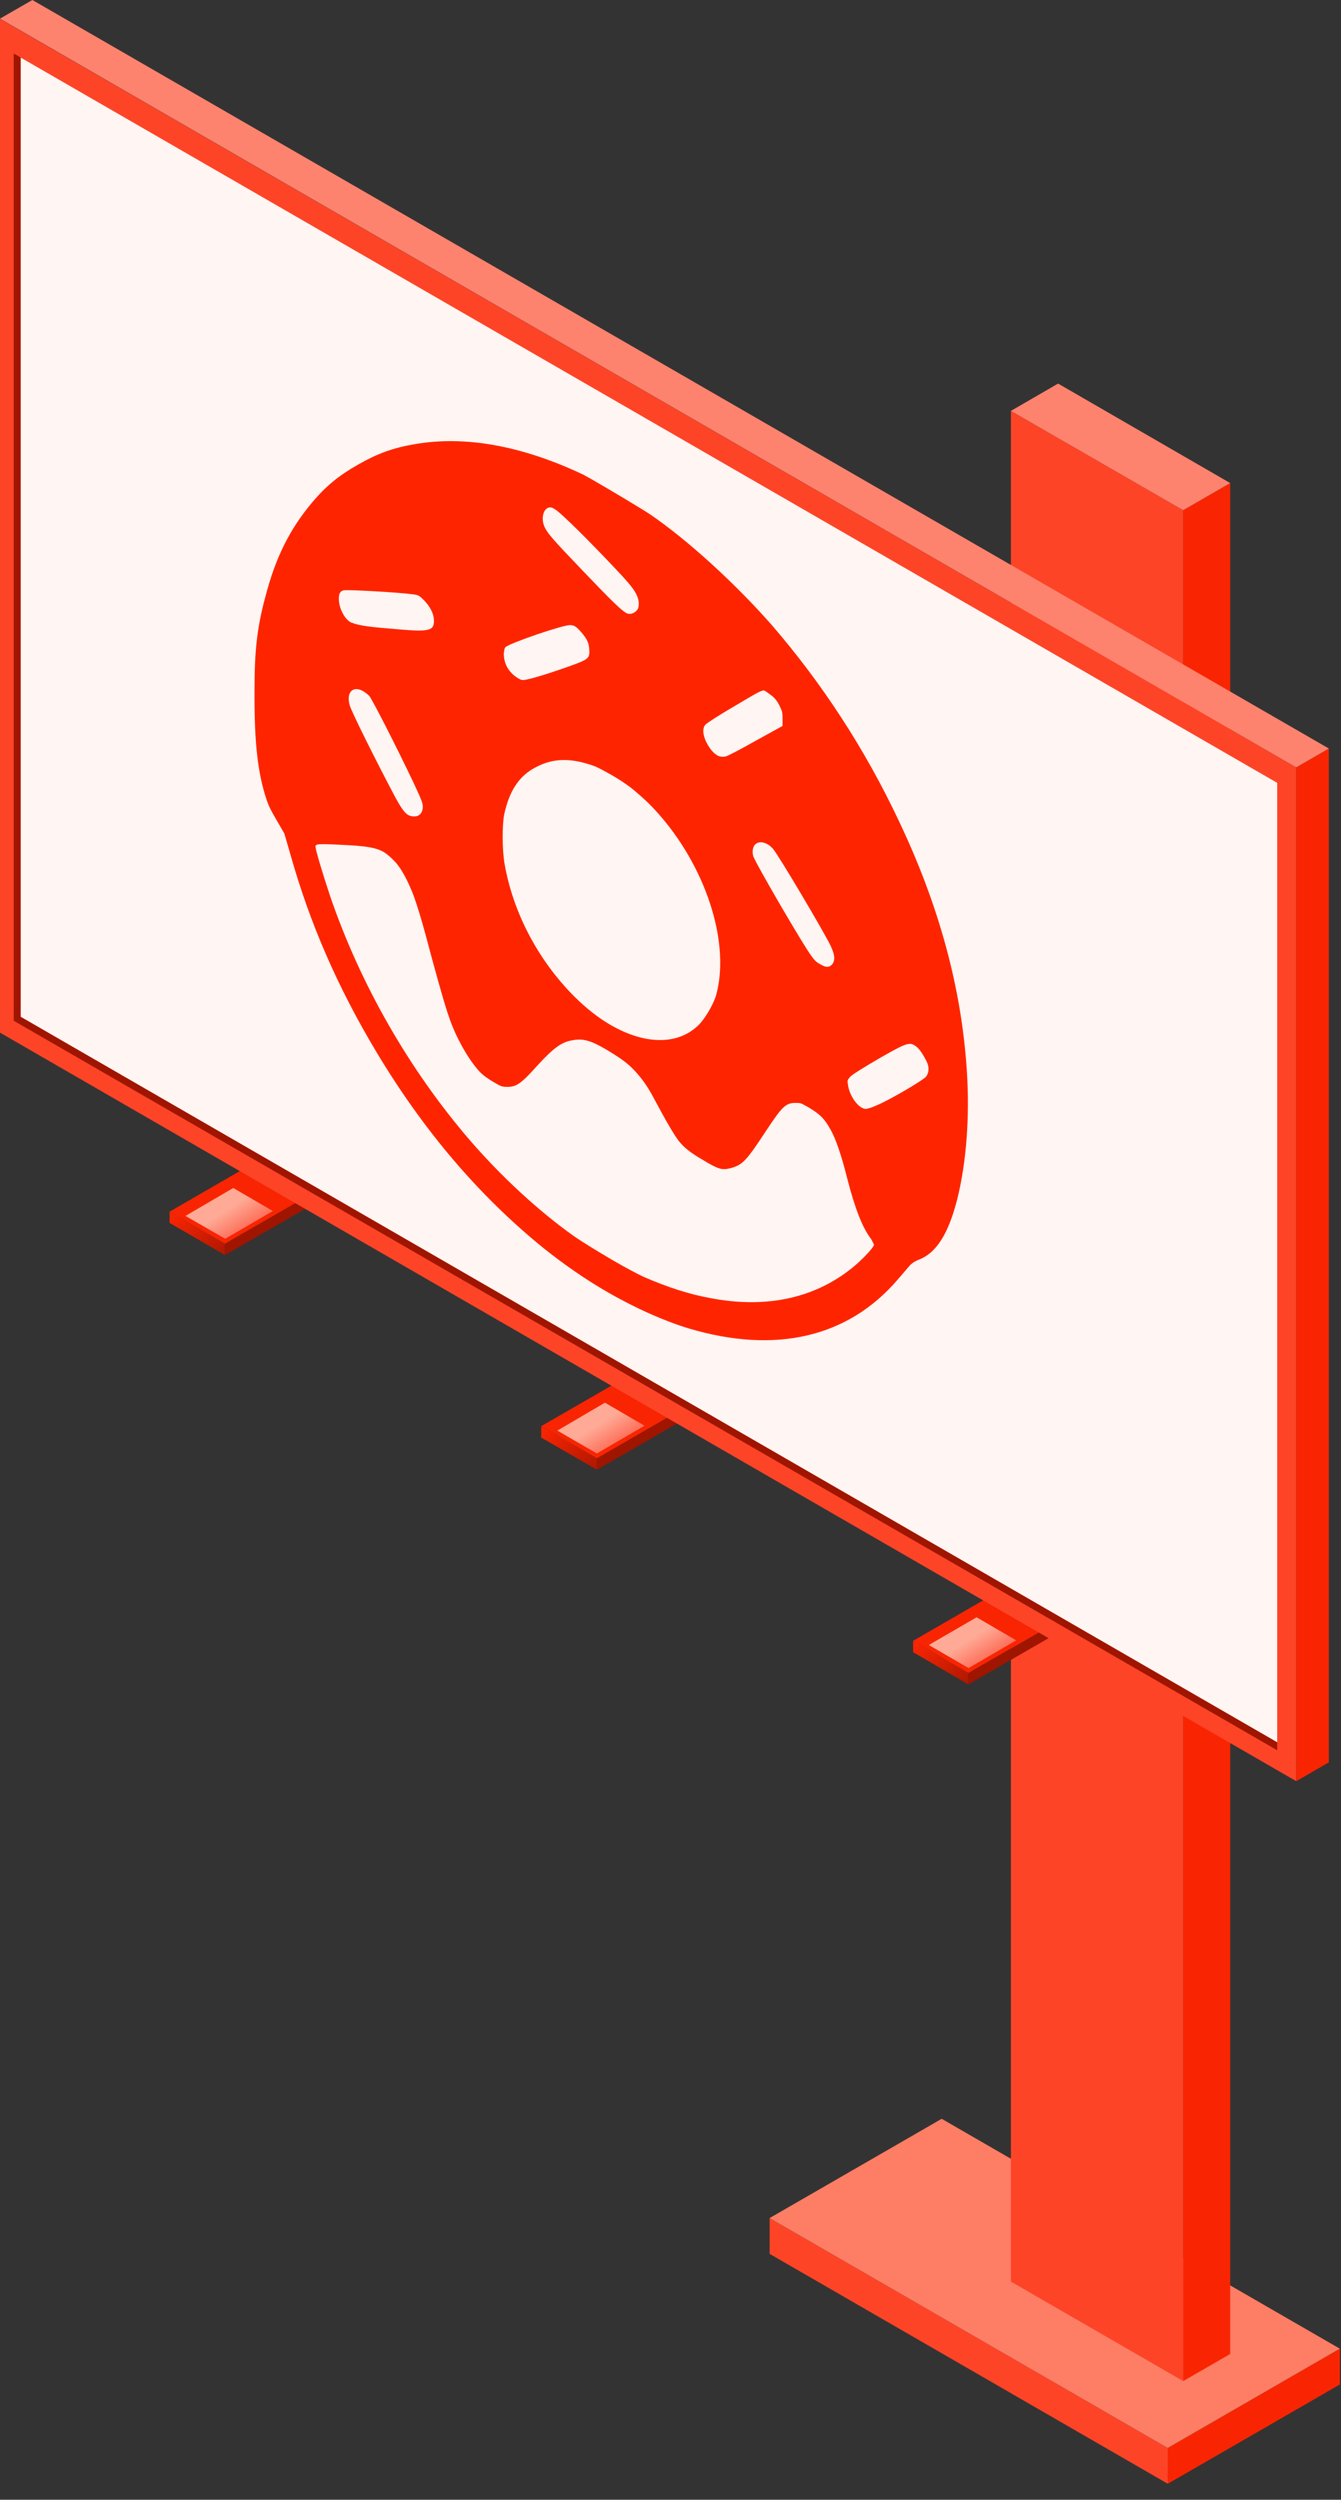
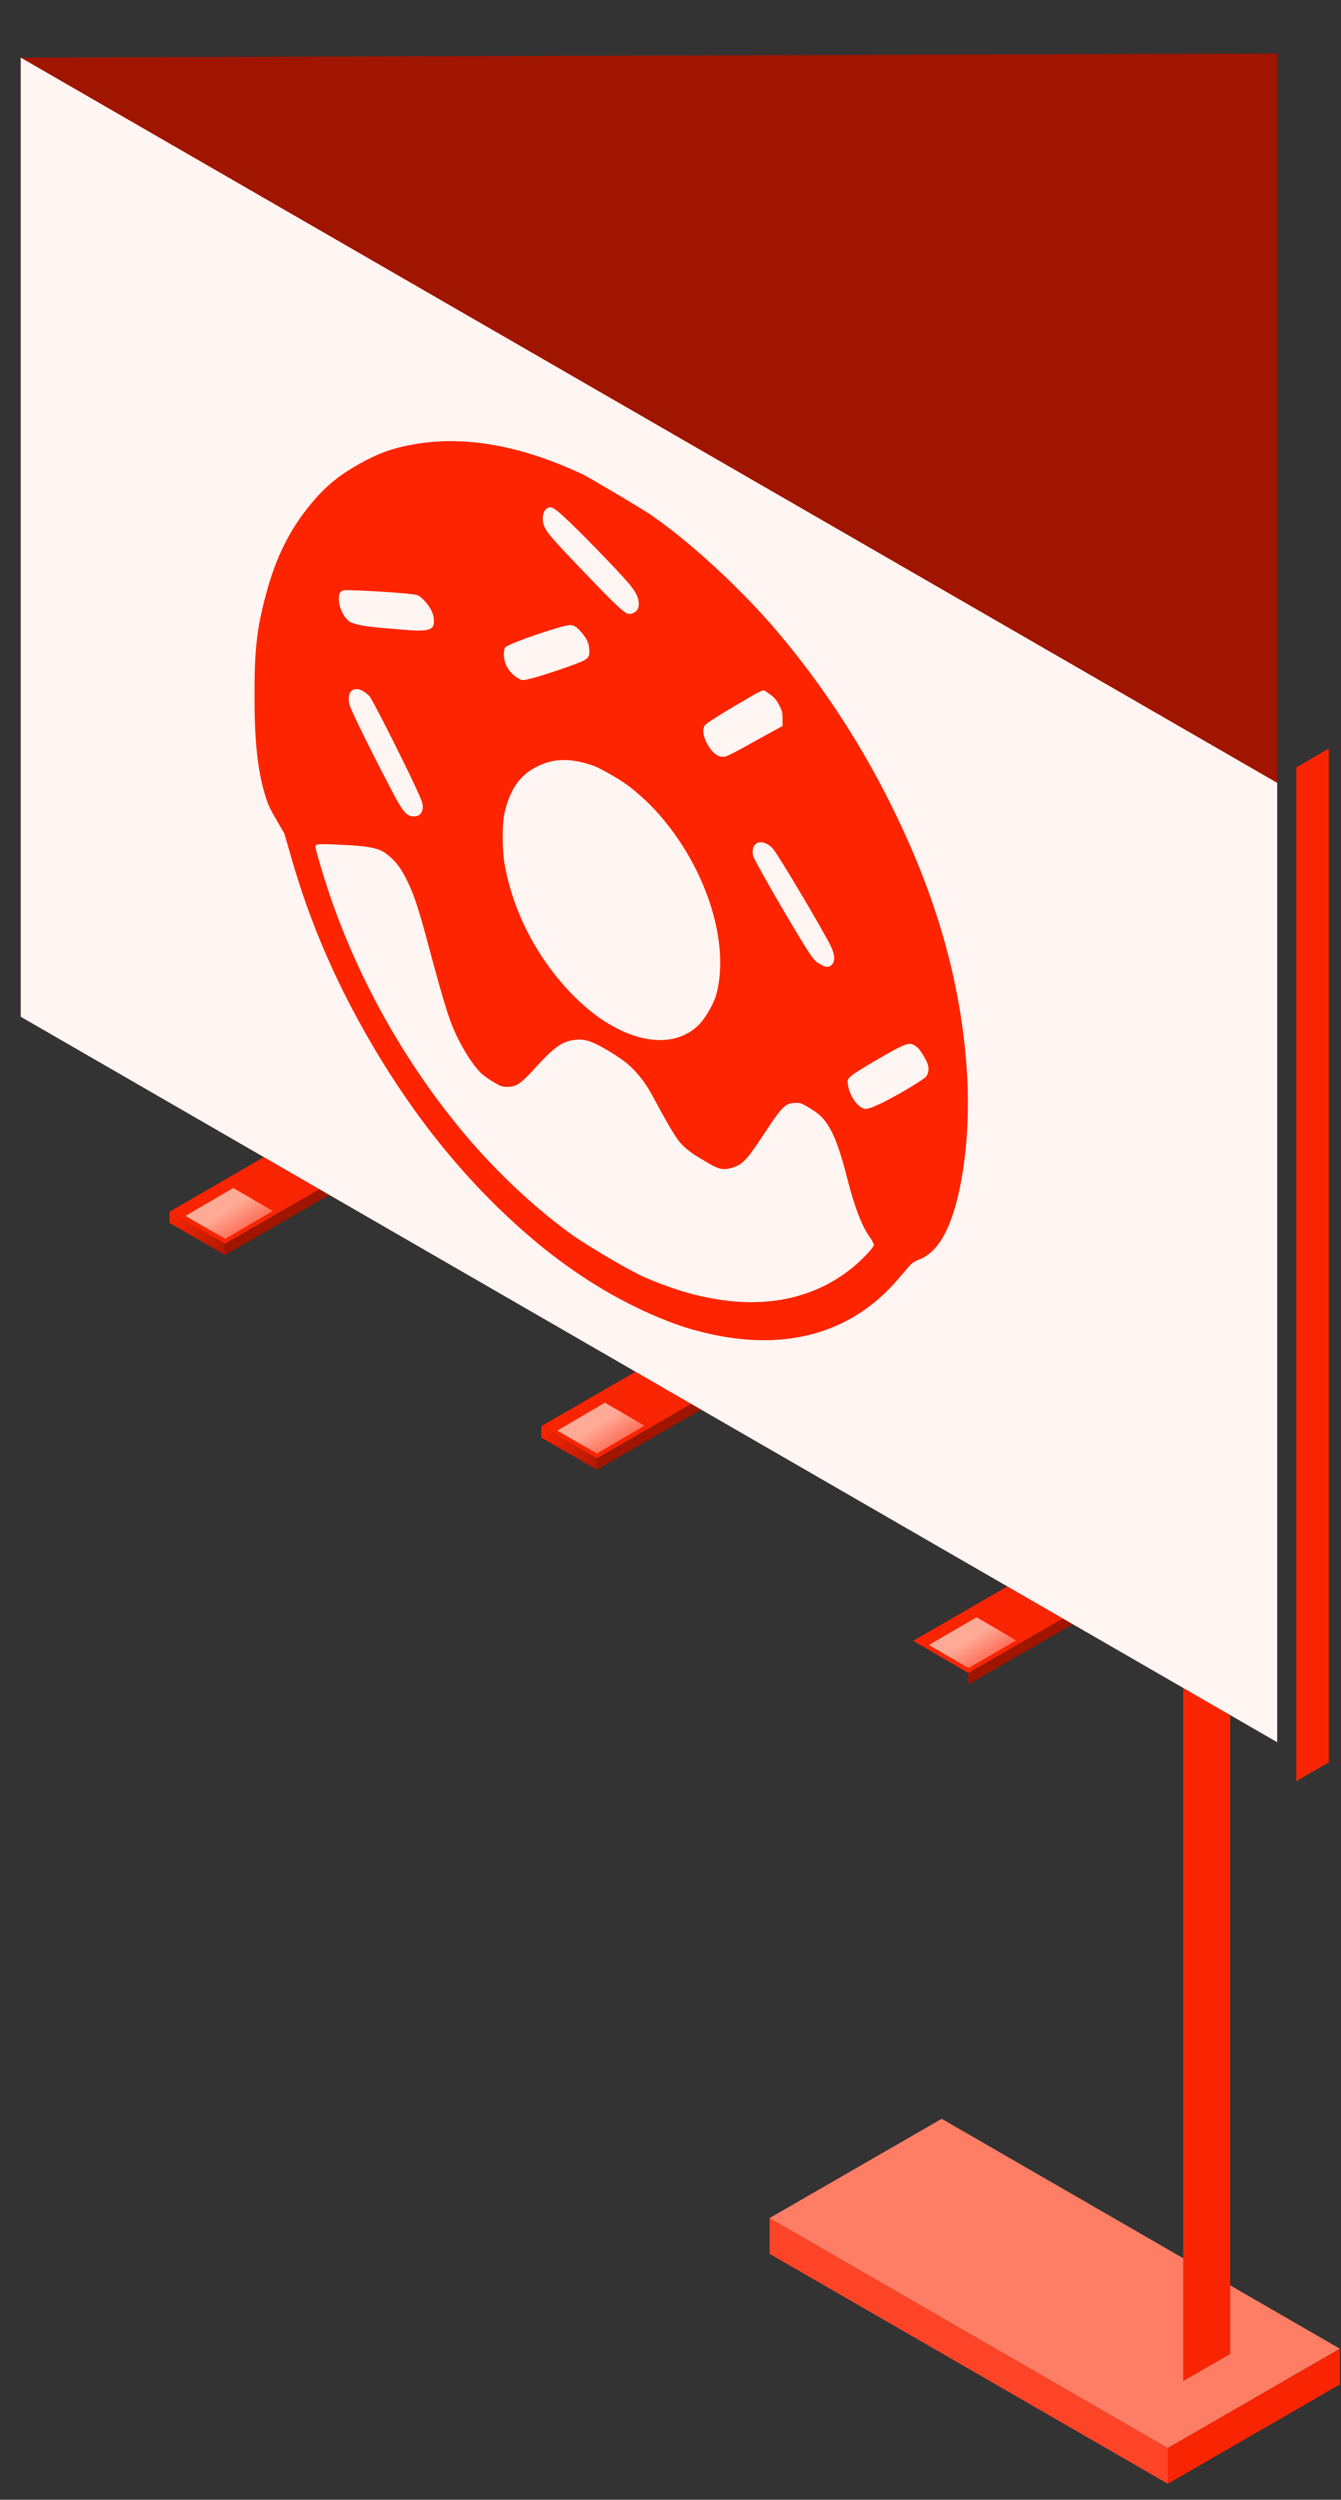
<svg xmlns="http://www.w3.org/2000/svg" width="73" height="136" viewBox="0 0 73 136" fill="none">
  <rect x="0" y="0" width="73" height="136" fill="#333333" stroke="none" />
  <path d="M63.57 135.13L41.896 122.623V120.676L63.57 133.184V135.13Z" fill="#FD4427" />
  <path d="M63.57 135.13L72.936 129.729V127.783L63.57 133.184V135.13Z" fill="#F92502" />
  <path d="M51.263 115.274L41.895 120.675L63.569 133.183L72.936 127.781L51.263 115.274Z" fill="#FE7D65" />
-   <path d="M64.41 129.544L55.031 124.131V22.355L64.41 27.756V129.544Z" fill="#FD4427" />
  <path d="M64.41 129.544L66.968 128.07V26.282L64.41 27.756V129.544Z" fill="#F92502" />
  <path d="M57.6 20.869L55.031 22.355L64.41 27.757L66.968 26.282L57.6 20.869Z" fill="#FE836E" />
  <path d="M12.249 68.284L9.23 66.533V65.923L12.249 67.662V68.284Z" fill="url(#paint0_linear)" />
  <path d="M12.249 68.285L18.044 64.945V64.324L12.249 67.663V68.285Z" fill="url(#paint1_linear)" />
  <path d="M15.025 62.572L9.23 65.923L12.249 67.662L18.044 64.323L15.025 62.572Z" fill="url(#paint2_linear)" />
  <path d="M15.244 65.672L14.852 65.891L12.698 64.635L10.094 66.156L9.703 65.926L12.698 64.186L15.244 65.672Z" fill="#F92502" />
  <path d="M14.852 65.888L12.26 67.397L10.094 66.153L12.698 64.633L14.852 65.888Z" fill="url(#paint3_linear)" />
  <path d="M32.493 79.963L29.463 78.213V77.591L32.493 79.341V79.963Z" fill="url(#paint4_linear)" />
  <path d="M32.493 79.963L38.277 76.624V76.002L32.493 79.341V79.963Z" fill="url(#paint5_linear)" />
  <path d="M35.258 74.251L29.463 77.59L32.493 79.341L38.277 76.001L35.258 74.251Z" fill="url(#paint6_linear)" />
  <path d="M35.477 77.349L35.086 77.568L32.931 76.313L30.339 77.833L29.947 77.591L32.931 75.863L35.477 77.349Z" fill="#F92502" />
  <path d="M35.086 77.568L32.493 79.077L30.339 77.833L32.931 76.313L35.086 77.568Z" fill="url(#paint7_linear)" />
-   <path d="M52.715 91.641L49.708 89.89V89.268L52.715 91.019V91.641Z" fill="url(#paint8_linear)" />
  <path d="M52.715 91.642L58.51 88.302V87.681L52.715 91.02V91.642Z" fill="url(#paint9_linear)" />
  <path d="M55.492 85.929L49.708 89.269L52.715 91.019L58.51 87.68L55.492 85.929Z" fill="url(#paint10_linear)" />
-   <path d="M55.711 89.016L55.319 89.247L53.164 87.991L50.561 89.5L50.169 89.27L53.164 87.541L55.711 89.016Z" fill="#F92502" />
  <path d="M55.319 89.245L52.727 90.753L50.561 89.498L53.164 87.989L55.319 89.245Z" fill="url(#paint11_linear)" />
-   <path d="M70.563 96.906L1.20534e-05 56.181V1.026L70.563 41.75V96.906Z" fill="#FD4427" />
-   <path d="M69.526 94.785V95.223L0.749 55.535V2.913L1.129 3.132V55.316L69.526 94.785Z" fill="#9F1500" />
+   <path d="M69.526 94.785V95.223V2.913L1.129 3.132V55.316L69.526 94.785Z" fill="#9F1500" />
  <path d="M69.526 42.591V94.786L1.129 55.317V3.134L69.526 42.591Z" fill="#FFF5F2" />
  <path d="M70.563 96.906L72.337 95.881V40.725L70.563 41.751V96.906Z" fill="#F92502" />
-   <path d="M1.763 0L0 1.014L70.563 41.749L72.338 40.724L1.763 0Z" fill="#FE836E" />
  <path d="M52.63 58.237C52.794 60.734 52.612 63.25 52.101 65.274C51.627 67.115 50.989 68.136 50.059 68.519C49.84 68.591 49.621 68.737 49.512 68.865C49.402 68.993 49.11 69.339 48.855 69.631C46.156 72.766 42.216 73.678 37.493 72.274C36.125 71.855 34.611 71.18 33.115 70.323C31.875 69.612 30.672 68.774 29.559 67.88C26.057 65.037 23.066 61.518 20.513 57.271C18.379 53.716 16.865 50.234 15.807 46.479L15.479 45.349L15.078 44.656C14.75 44.091 14.64 43.89 14.512 43.507C14.02 42.031 13.838 40.354 13.856 37.51C13.856 35.359 14.002 34.101 14.458 32.424C15.005 30.327 15.771 28.796 16.975 27.356C17.741 26.444 18.434 25.879 19.492 25.277C20.549 24.676 21.388 24.366 22.574 24.166C25.291 23.692 28.355 24.238 31.638 25.77C31.729 25.806 31.948 25.934 32.276 26.116C33.261 26.681 34.994 27.72 35.377 27.976C37.438 29.379 40.046 31.767 42.016 34.01C44.77 37.2 47.086 40.755 48.928 44.656C51.117 49.25 52.339 53.752 52.63 58.237ZM46.593 68.81C47.068 68.391 47.578 67.844 47.578 67.716L47.432 67.425C46.958 66.823 46.539 65.748 46.119 64.107C45.809 62.867 45.499 61.956 45.207 61.445C44.879 60.862 44.66 60.643 44.095 60.297C43.985 60.224 43.913 60.188 43.84 60.151C43.621 60.023 43.566 60.005 43.365 60.005C42.782 59.987 42.599 60.169 41.706 61.518C40.666 63.104 40.447 63.341 39.882 63.524C39.371 63.669 39.207 63.651 38.532 63.268C38.441 63.214 38.35 63.159 38.259 63.104C37.712 62.794 37.292 62.484 37.018 62.156C36.781 61.901 36.234 60.953 35.632 59.823C35.304 59.203 35.049 58.82 34.684 58.401C34.228 57.891 33.954 57.69 33.225 57.234C33.134 57.18 33.042 57.125 32.951 57.07C32.131 56.596 31.711 56.487 31.164 56.596C30.562 56.687 30.106 57.034 29.194 58.036C28.374 58.948 28.1 59.148 27.589 59.13C27.334 59.13 27.279 59.112 26.878 58.875C26.568 58.693 26.386 58.565 26.185 58.383C25.656 57.854 25.018 56.815 24.598 55.758C24.325 55.065 24.015 53.989 23.504 52.112C22.975 50.106 22.774 49.45 22.501 48.685C22.191 47.901 21.881 47.317 21.552 46.934C21.334 46.697 21.133 46.515 20.914 46.369C20.458 46.096 19.838 46.023 18.689 45.968C17.285 45.895 17.175 45.914 17.175 46.059C17.175 46.242 17.577 47.573 17.96 48.721C19.601 53.534 22.282 58.219 25.62 62.083C27.297 64.016 29.285 65.857 31.201 67.224C31.638 67.534 32.532 68.081 33.371 68.573C34.064 68.974 34.72 69.321 35.031 69.466C36.38 70.05 37.529 70.414 38.623 70.615C41.779 71.235 44.514 70.597 46.593 68.81ZM27.443 44.328C27.334 44.911 27.334 46.205 27.462 46.971C27.918 49.614 29.267 52.203 31.237 54.19C31.893 54.846 32.587 55.393 33.261 55.776C35.067 56.815 36.854 56.888 38.003 55.794C38.35 55.466 38.806 54.7 38.97 54.19C39.754 51.456 38.55 47.463 36.034 44.492C35.523 43.89 35.122 43.507 34.52 42.997C34.191 42.723 33.626 42.341 33.115 42.067C32.824 41.903 32.55 41.757 32.368 41.684C31.109 41.228 30.124 41.229 29.176 41.739C28.264 42.195 27.717 43.033 27.443 44.328ZM50.405 58.583C50.551 58.401 50.588 58.146 50.496 57.872C50.387 57.599 50.114 57.143 49.949 56.997C49.876 56.943 49.822 56.888 49.749 56.852C49.475 56.687 49.165 56.833 47.834 57.599C47.049 58.055 46.338 58.492 46.265 58.602C46.138 58.747 46.119 58.784 46.156 58.984C46.211 59.495 46.557 60.06 46.904 60.26C46.977 60.297 47.049 60.333 47.122 60.333C47.195 60.333 47.469 60.26 47.688 60.151C48.381 59.878 50.259 58.766 50.405 58.583ZM27.516 35.213C27.462 35.249 27.443 35.395 27.425 35.559C27.425 36.088 27.662 36.525 28.1 36.835C28.155 36.872 28.209 36.908 28.246 36.926C28.337 36.981 28.41 36.999 28.483 36.999C28.757 36.999 30.161 36.562 31.383 36.106C32.039 35.851 32.112 35.778 32.076 35.304C32.058 34.976 31.948 34.757 31.656 34.411C31.511 34.247 31.401 34.137 31.31 34.083C31.219 34.028 31.146 34.01 31.036 34.01C30.653 33.991 27.68 35.012 27.516 35.213ZM23.012 43.981C23.03 43.726 23.012 43.653 22.483 42.523C21.589 40.645 20.276 38.075 20.112 37.874C20.039 37.801 19.893 37.674 19.765 37.601C19.218 37.291 18.835 37.656 19.036 38.367C19.109 38.676 20.476 41.411 21.443 43.234C21.79 43.89 22.008 44.218 22.227 44.346C22.337 44.401 22.446 44.419 22.556 44.419C22.811 44.419 22.975 44.255 23.012 43.981ZM38.405 39.424C38.186 39.643 38.277 40.153 38.605 40.645C38.733 40.846 38.879 40.992 39.025 41.083C39.171 41.174 39.335 41.192 39.499 41.156C39.608 41.137 40.338 40.755 41.14 40.299L42.599 39.497V39.114C42.599 38.786 42.581 38.695 42.49 38.512C42.362 38.221 42.216 38.002 41.998 37.838L41.669 37.601C41.523 37.51 41.45 37.546 40.01 38.403C39.189 38.877 38.459 39.351 38.405 39.424ZM45.226 51.474C44.861 50.708 42.344 46.461 42.07 46.169C41.979 46.078 41.888 45.986 41.779 45.932C41.304 45.658 40.867 45.914 40.994 46.552C41.049 46.825 43.748 51.474 44.204 52.057C44.368 52.276 44.441 52.349 44.678 52.476C44.989 52.659 45.171 52.64 45.335 52.422C45.463 52.203 45.444 51.948 45.226 51.474ZM18.726 32.114C18.507 32.15 18.416 32.332 18.452 32.697C18.488 33.153 18.762 33.663 19.072 33.846C19.109 33.864 19.127 33.882 19.163 33.882C19.564 34.046 20.166 34.119 21.79 34.247C23.212 34.374 23.559 34.301 23.613 33.937C23.668 33.536 23.504 33.116 23.121 32.697C22.975 32.551 22.902 32.478 22.811 32.424C22.72 32.369 22.628 32.351 22.464 32.332C21.644 32.223 19.017 32.077 18.726 32.114ZM29.887 27.611C29.596 27.666 29.45 28.158 29.614 28.595C29.76 28.978 30.052 29.306 31.711 31.038C33.261 32.661 33.79 33.171 34.064 33.335C34.119 33.372 34.155 33.39 34.21 33.39C34.429 33.444 34.72 33.244 34.757 33.025C34.83 32.624 34.666 32.241 34.173 31.676C33.59 31.002 31.547 28.887 30.726 28.14C30.489 27.921 30.325 27.775 30.197 27.702C30.07 27.611 29.979 27.593 29.887 27.611Z" fill="#FF2400" />
  <defs>
    <linearGradient id="paint0_linear" x1="9.705" y1="65.913" x2="12.432" y2="69.024" gradientUnits="userSpaceOnUse">
      <stop stop-color="#F82402" />
      <stop offset="1" stop-color="#9F1500" />
    </linearGradient>
    <linearGradient id="paint1_linear" x1="19.255" y1="70.921" x2="18.55" y2="70.127" gradientUnits="userSpaceOnUse">
      <stop stop-color="#F82402" />
      <stop offset="1" stop-color="#9F1500" />
    </linearGradient>
    <linearGradient id="paint2_linear" x1="14.22" y1="62.212" x2="14.375" y2="61.437" gradientUnits="userSpaceOnUse">
      <stop stop-color="#F82402" />
      <stop offset="1" stop-color="#9F1500" />
    </linearGradient>
    <linearGradient id="paint3_linear" x1="12.347" y1="65.814" x2="13.774" y2="68.035" gradientUnits="userSpaceOnUse">
      <stop stop-color="#FEAA96" />
      <stop offset="1" stop-color="#FE3D26" />
    </linearGradient>
    <linearGradient id="paint4_linear" x1="29.937" y1="77.59" x2="32.665" y2="80.702" gradientUnits="userSpaceOnUse">
      <stop stop-color="#F82402" />
      <stop offset="1" stop-color="#9F1500" />
    </linearGradient>
    <linearGradient id="paint5_linear" x1="39.477" y1="82.585" x2="38.774" y2="81.793" gradientUnits="userSpaceOnUse">
      <stop stop-color="#F82402" />
      <stop offset="1" stop-color="#9F1500" />
    </linearGradient>
    <linearGradient id="paint6_linear" x1="34.452" y1="73.891" x2="34.607" y2="73.116" gradientUnits="userSpaceOnUse">
      <stop stop-color="#F82402" />
      <stop offset="1" stop-color="#9F1500" />
    </linearGradient>
    <linearGradient id="paint7_linear" x1="32.581" y1="77.493" x2="34.008" y2="79.713" gradientUnits="userSpaceOnUse">
      <stop stop-color="#FEAA96" />
      <stop offset="1" stop-color="#FE3D26" />
    </linearGradient>
    <linearGradient id="paint8_linear" x1="50.171" y1="89.268" x2="52.898" y2="92.379" gradientUnits="userSpaceOnUse">
      <stop stop-color="#F82402" />
      <stop offset="1" stop-color="#9F1500" />
    </linearGradient>
    <linearGradient id="paint9_linear" x1="59.714" y1="94.268" x2="59.009" y2="93.475" gradientUnits="userSpaceOnUse">
      <stop stop-color="#F82402" />
      <stop offset="1" stop-color="#9F1500" />
    </linearGradient>
    <linearGradient id="paint10_linear" x1="54.686" y1="85.569" x2="54.841" y2="84.795" gradientUnits="userSpaceOnUse">
      <stop stop-color="#F82402" />
      <stop offset="1" stop-color="#9F1500" />
    </linearGradient>
    <linearGradient id="paint11_linear" x1="52.813" y1="89.168" x2="54.241" y2="91.39" gradientUnits="userSpaceOnUse">
      <stop stop-color="#FEAA96" />
      <stop offset="1" stop-color="#FE3D26" />
    </linearGradient>
  </defs>
</svg>